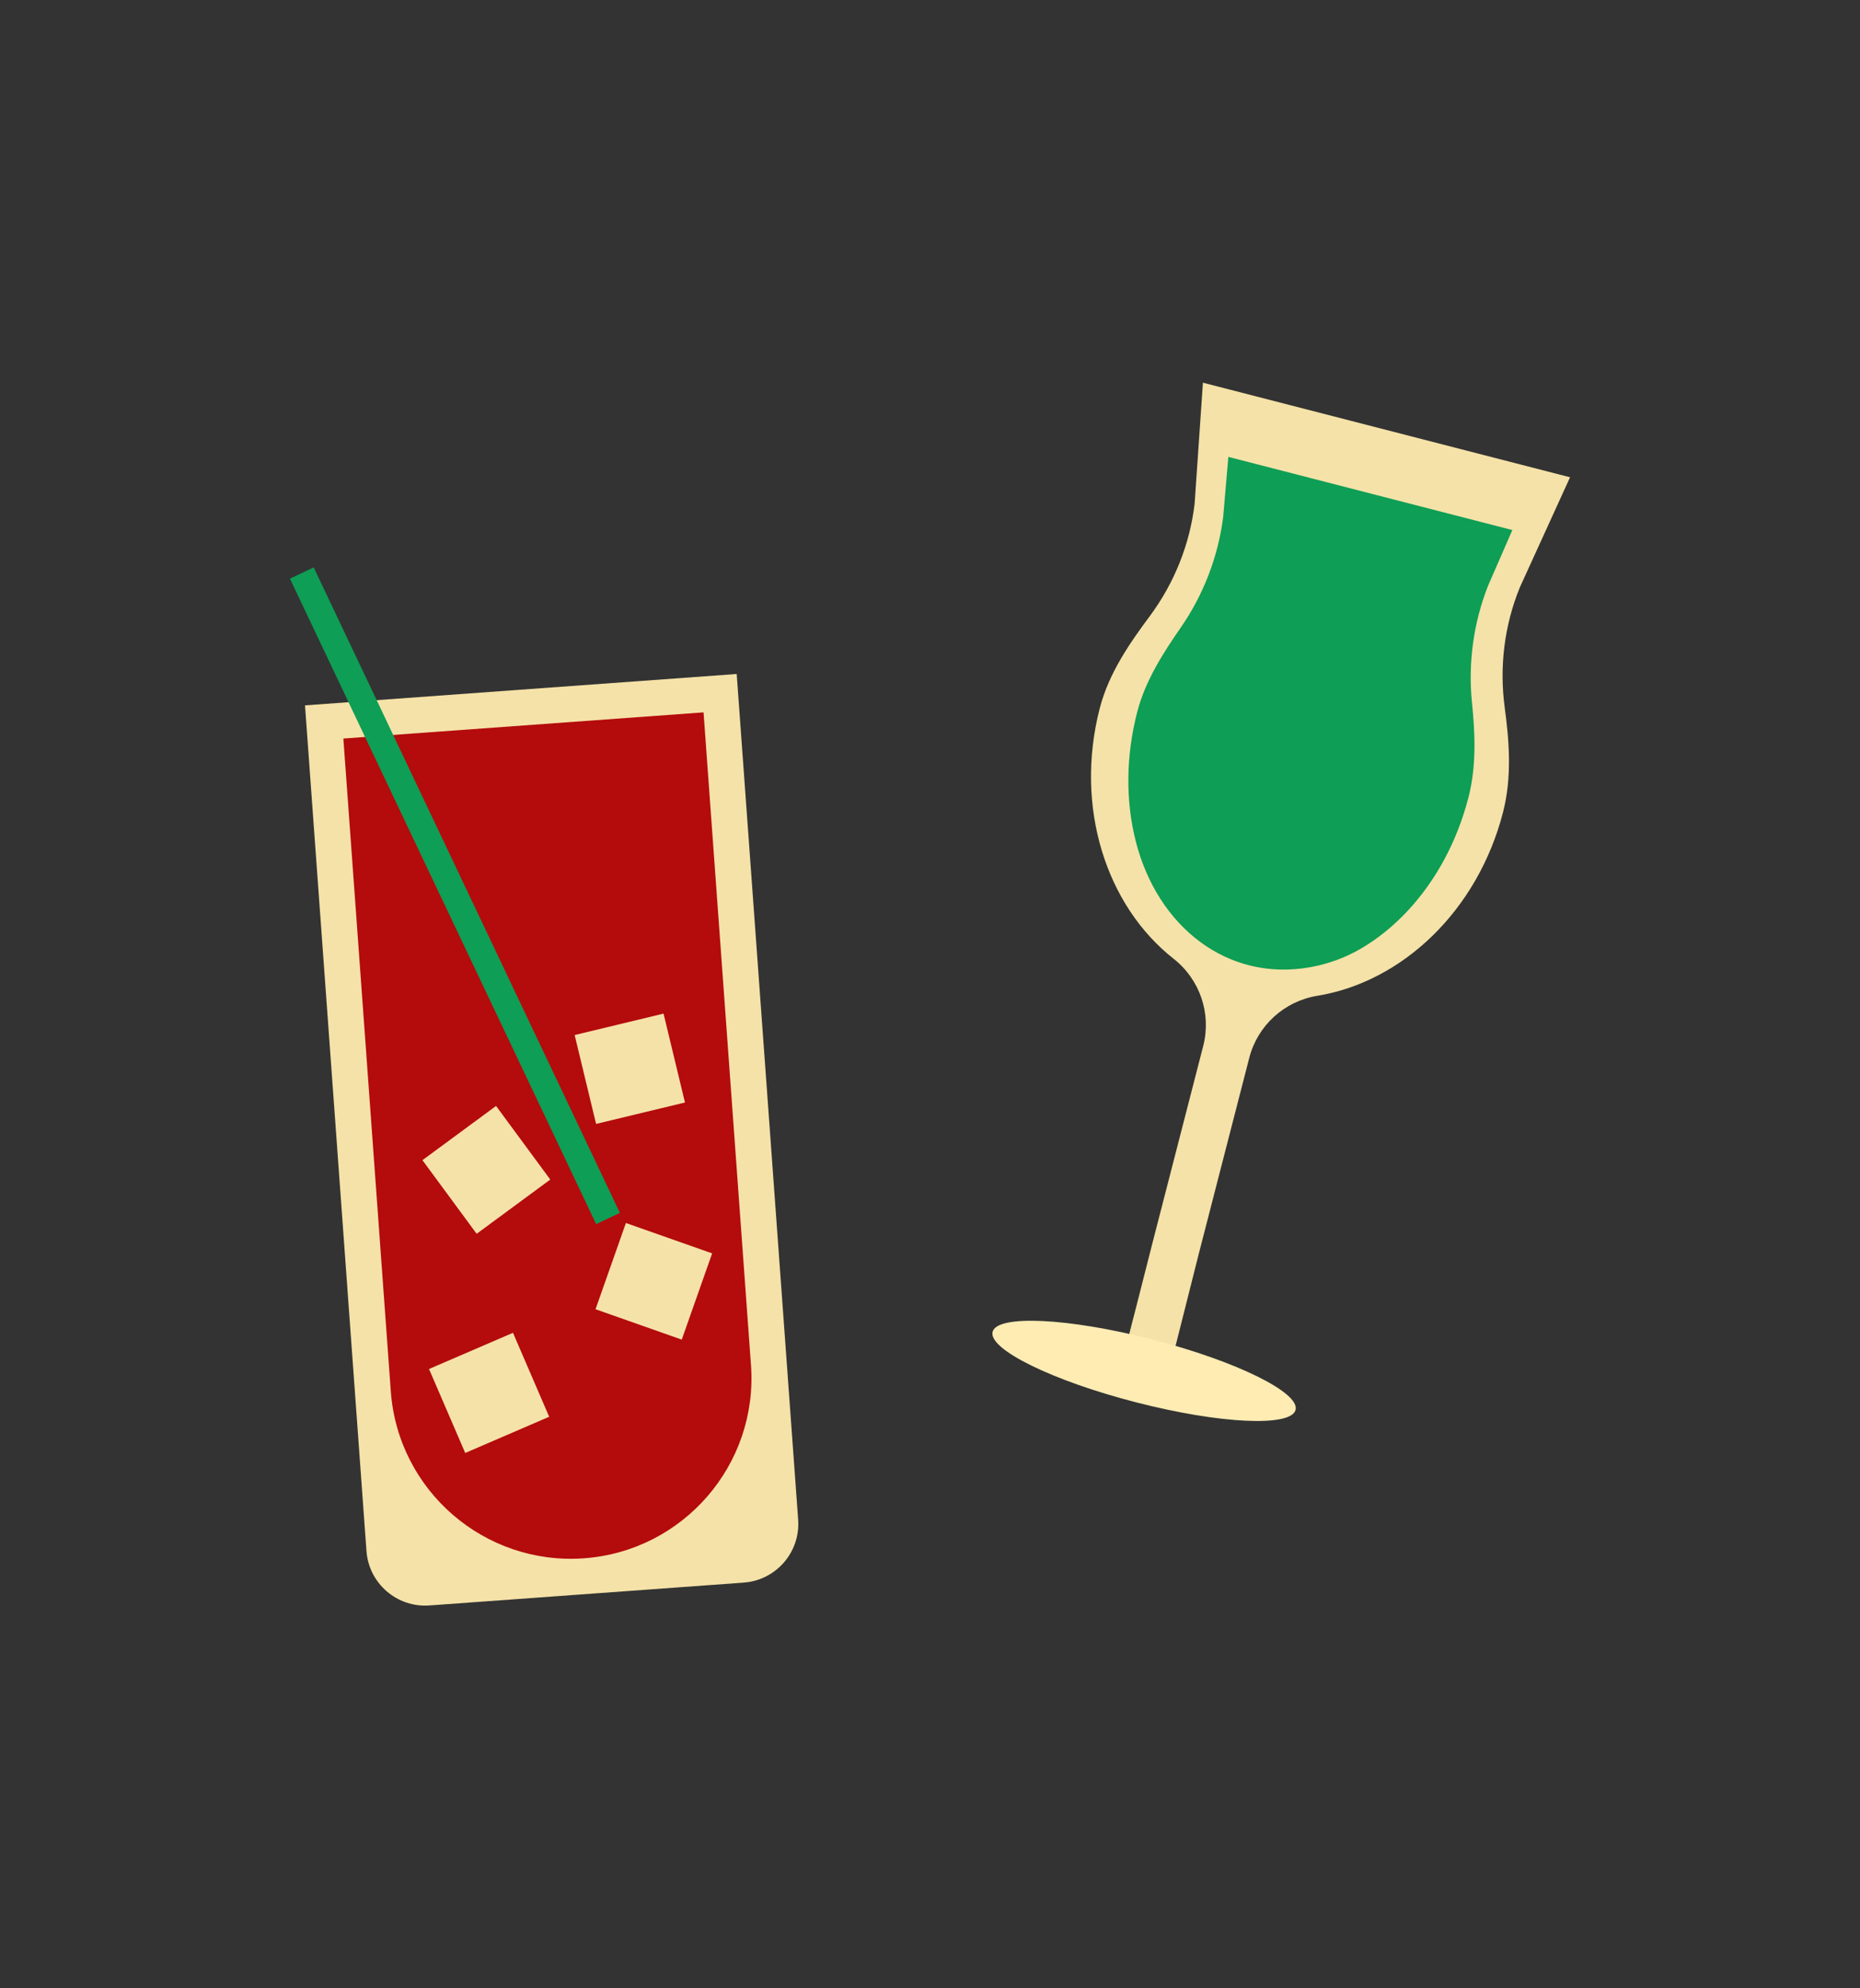
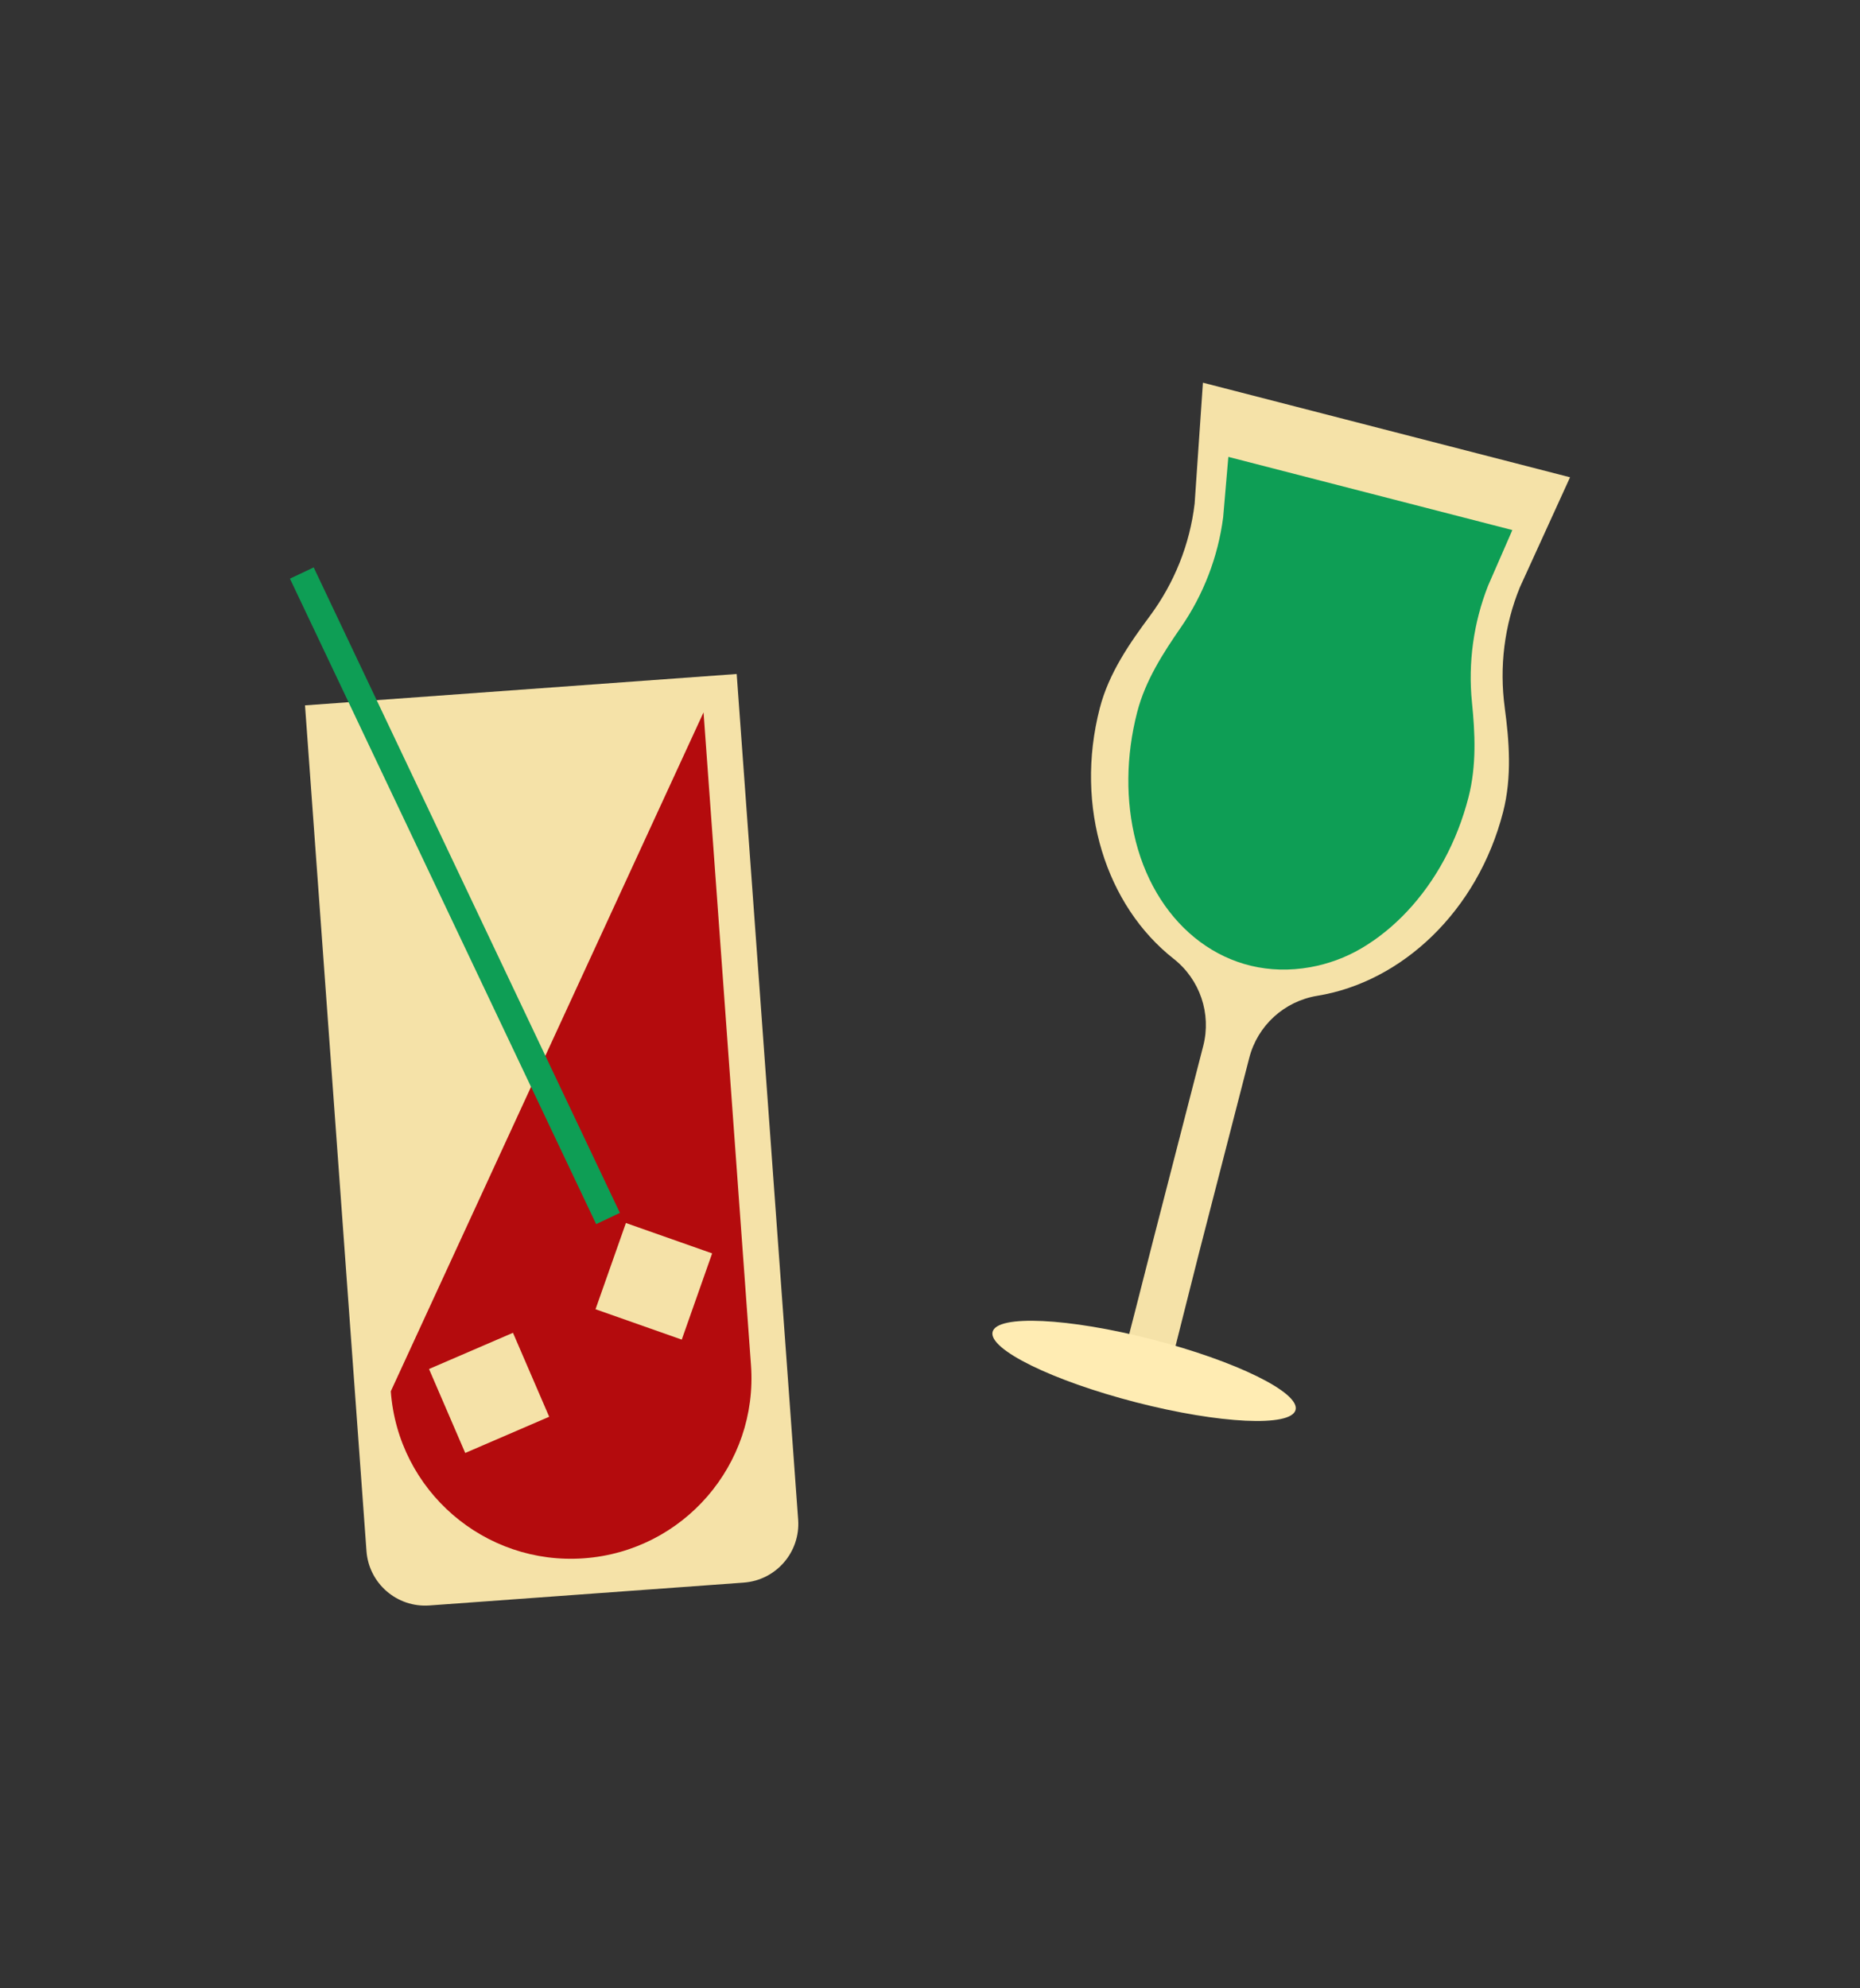
<svg xmlns="http://www.w3.org/2000/svg" id="Ebene_1" version="1.1" viewBox="0 0 164.511 175.856">
  <rect x="0" y="0" width="164.511" height="175.856" fill="#333333" stroke="none" />
  <defs>
    <style>
      .st0 {
        fill: #b40b0d;
      }

      .st1 {
        fill: #0e9e55;
      }

      .st2 {
        fill: #f5e2a8;
      }

      .st3 {
        fill: #ffecb3;
      }
    </style>
  </defs>
  <g>
    <path class="st2" d="M65.78,139.975l-27.798,2.02c-2.867.208-5.361-1.947-5.569-4.815l-5.436-74.793,38.181-2.775,5.436,74.793c.208,2.867-1.947,5.361-4.815,5.569Z" />
-     <path class="st0" d="M62.226,63.006l4.196,57.732c.639,8.791-5.98,16.447-14.771,17.086l-0.0 0c-8.791.639-16.447-5.98-17.086-14.771l-4.196-57.732,31.857-2.315h0Z" />
+     <path class="st0" d="M62.226,63.006l4.196,57.732c.639,8.791-5.98,16.447-14.771,17.086l-0.0 0c-8.791.639-16.447-5.98-17.086-14.771h0Z" />
    <rect class="st2" x="53.785" y="109.283" width="8.087" height="8.087" transform="translate(74.714 239.429) rotate(-160.592)" />
-     <rect class="st2" x="51.662" y="90.484" width="8.087" height="8.087" transform="translate(-23.14 170.83) rotate(-103.55)" />
    <rect class="st2" x="39.216" y="119.15" width="8.087" height="8.087" transform="translate(-52.733 211.701) rotate(-113.328)" />
-     <rect class="st2" x="38.972" y="99.426" width="8.087" height="8.087" transform="translate(-14.786 199.465) rotate(-126.372)" />
    <rect class="st1" x="8.642" y="78.064" width="63.188" height="2.325" transform="translate(-14.098 149.537) rotate(-115.38)" />
  </g>
  <g>
    <path class="st2" d="M133.089,62.584c-.487-3.604-.037-7.272,1.338-10.638l4.439-9.733-32.471-8.366-.733,10.688c-.423,3.612-1.801,7.041-3.969,9.96-1.757,2.366-3.621,5.033-4.423,8.146-2.259,8.767.581,17.48,6.534,22.158,2.324,1.826,3.355,4.849,2.618,7.711l-4.473,17.36-1.515,5.952-.76,2.95,4.102,1.057.744-2.954,1.502-5.956,4.473-17.36c.737-2.862,3.101-5.01,6.018-5.486,7.472-1.219,14.169-7.475,16.428-16.242.802-3.113.542-6.327.147-9.247Z" />
    <ellipse class="st3" cx="101.191" cy="121.247" rx="2.871" ry="13.836" transform="translate(-41.469 188.987) rotate(-75.552)" />
    <path class="st1" d="M129.878,70.536c-1.002,3.888-2.884,7.379-5.445,10.097-1.23,1.305-2.585,2.398-4.028,3.246-1.399.822-2.935,1.38-4.509,1.663-7.35,1.322-13.507-3.594-15.429-11.084-.928-3.617-.889-7.583.112-11.471.723-2.804,2.308-5.246,3.871-7.507,1.99-2.878,3.28-6.233,3.731-9.702l.002-.015.46-5.354,25.119,6.472-2.147,4.922-.004.011c-1.281,3.255-1.773,6.815-1.422,10.297.272,2.696.422,5.583-.31,8.424l-0.0 0Z" />
  </g>
</svg>